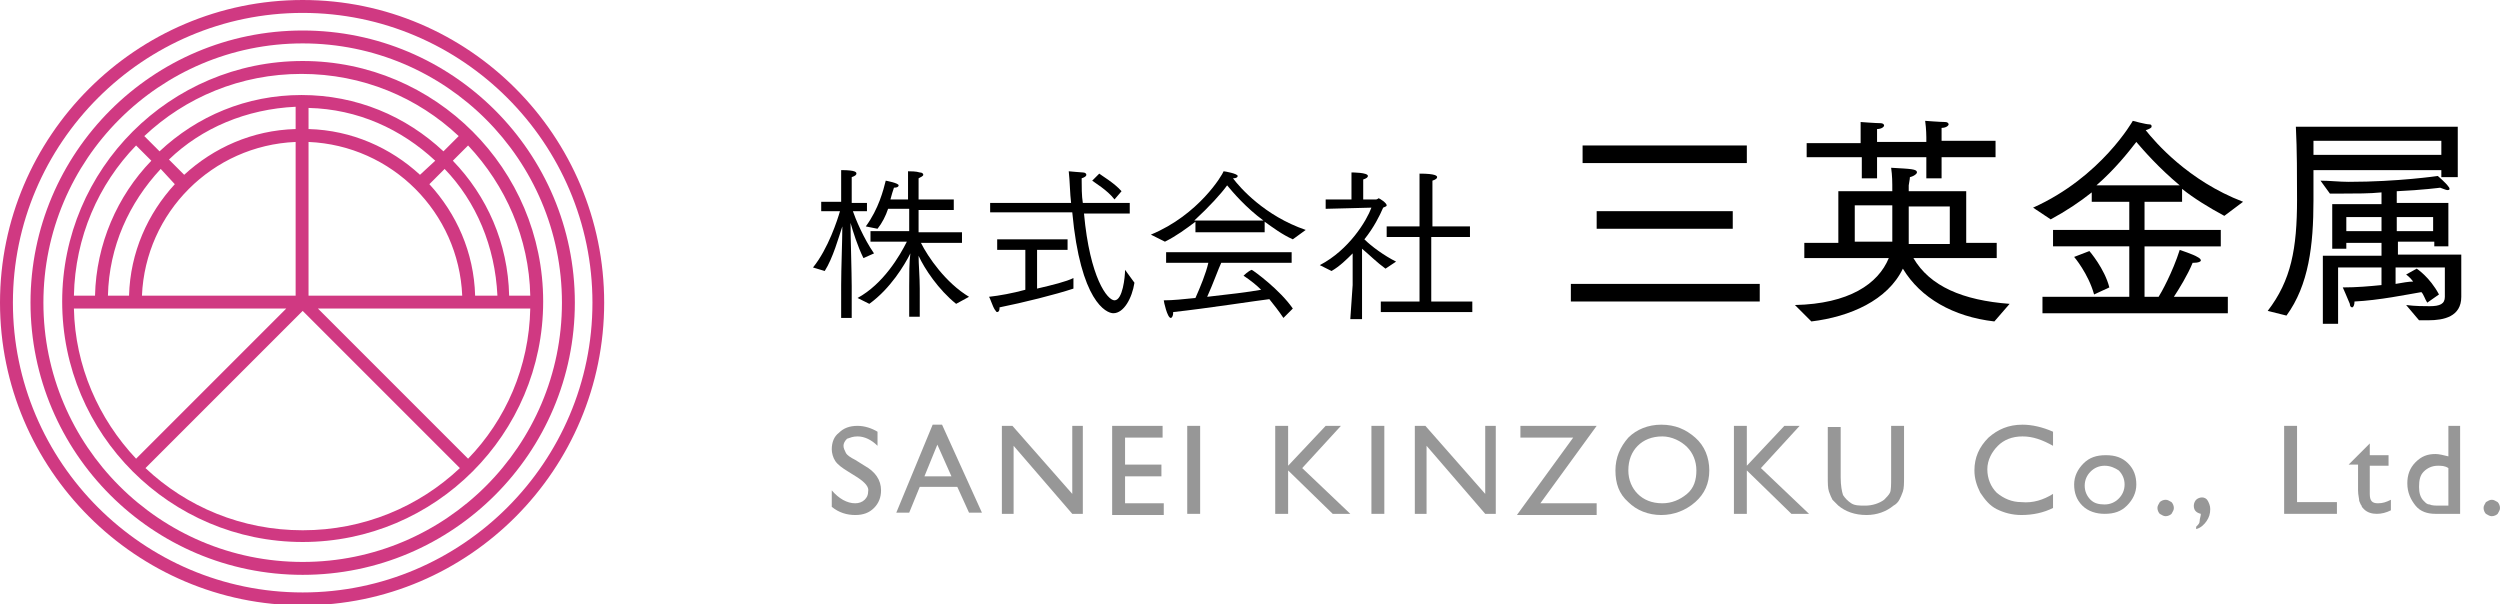
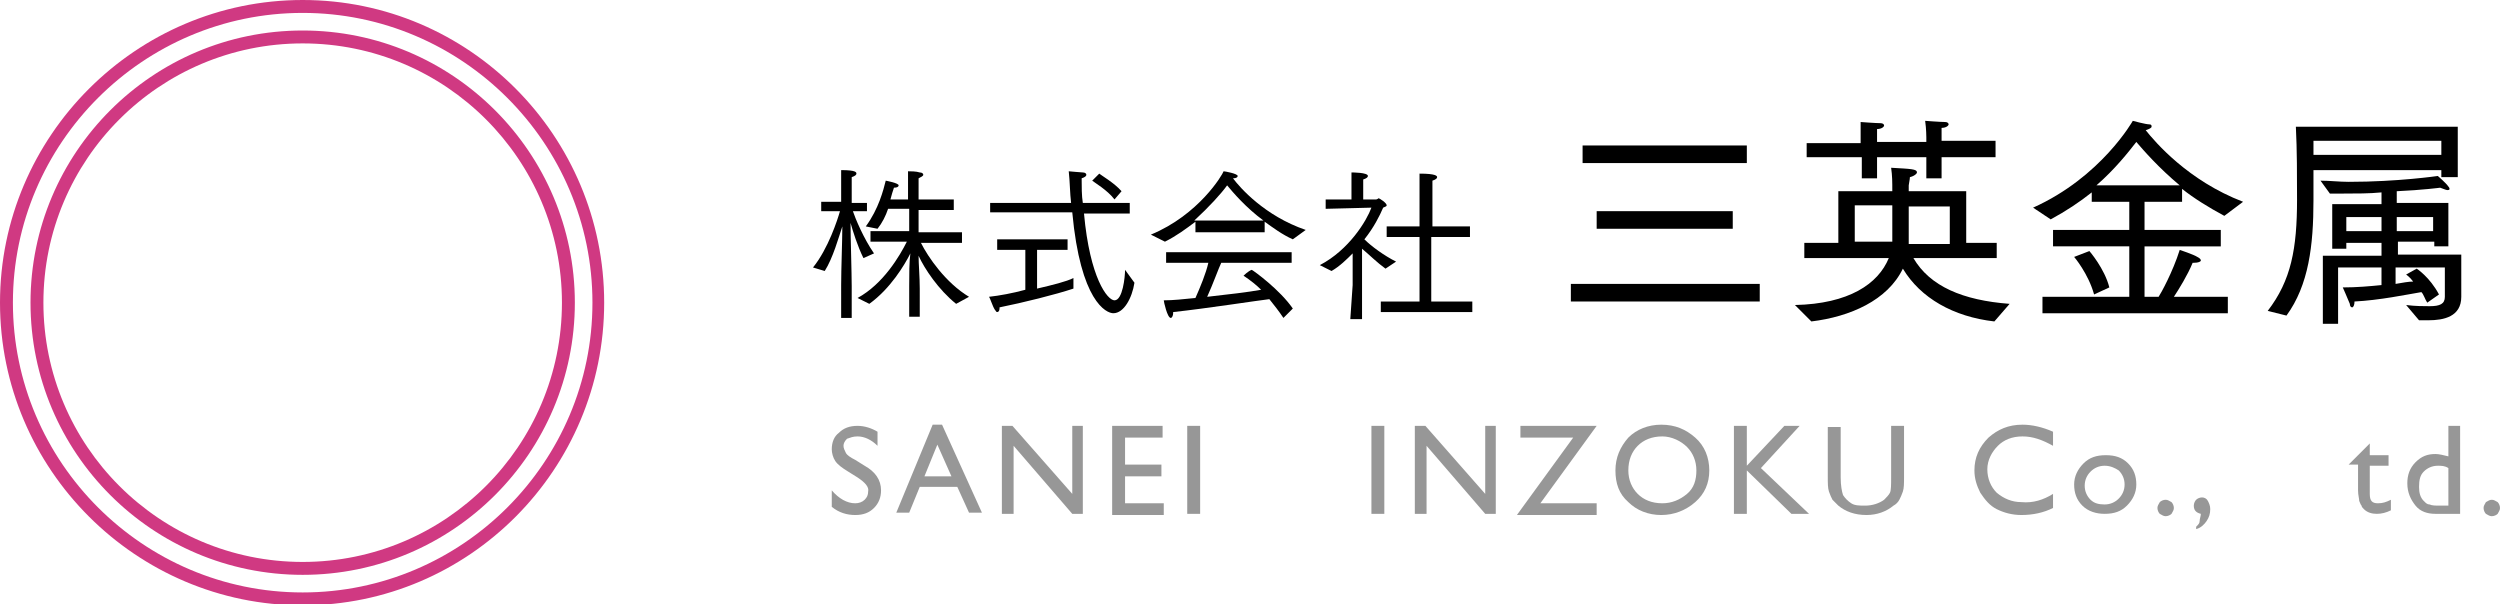
<svg xmlns="http://www.w3.org/2000/svg" version="1.1" id="レイヤー_1" x="0px" y="0px" viewBox="0 0 213.1 51.5" style="enable-background:new 0 0 213.1 51.5;" xml:space="preserve">
  <style type="text/css">
	.st0{fill:#979797;}
	.st1{fill:#D03982;}
</style>
  <g>
    <g>
      <path class="st0" d="M73.1,40.7l-0.8-0.5c-0.5-0.3-0.9-0.6-1.1-0.9s-0.3-0.7-0.3-1c0-0.6,0.2-1.1,0.6-1.4c0.4-0.4,0.9-0.6,1.6-0.6    c0.6,0,1.2,0.2,1.7,0.5v1.2c-0.5-0.5-1.1-0.8-1.7-0.8c-0.4,0-0.6,0.1-0.9,0.2c-0.2,0.2-0.3,0.4-0.3,0.6c0,0.2,0.1,0.4,0.2,0.6    s0.4,0.4,0.8,0.6l0.8,0.5c0.9,0.5,1.4,1.2,1.4,2.1c0,0.6-0.2,1.1-0.6,1.5c-0.4,0.4-0.9,0.6-1.6,0.6c-0.7,0-1.4-0.2-2-0.7v-1.4    c0.6,0.7,1.3,1.1,2,1.1c0.3,0,0.6-0.1,0.8-0.3c0.2-0.2,0.3-0.4,0.3-0.7C74.1,41.5,73.7,41.1,73.1,40.7z" />
      <path class="st0" d="M79.5,36.2h0.8l3.4,7.5h-1.1l-1-2.2h-3.2l-0.9,2.2h-1.1L79.5,36.2z M81.1,40.6l-1.2-2.7l-1.1,2.7H81.1z" />
      <path class="st0" d="M91.3,36.3h1v7.5h-0.9l-5-5.8v5.8h-1v-7.5h0.9l5.1,5.8V36.3z" />
      <path class="st0" d="M94.8,36.3h4.3v1h-3.2v2.3H99v1h-3.1v2.3h3.3v1h-4.4V36.3z" />
      <path class="st0" d="M101.2,36.3h1.1v7.5h-1.1V36.3z" />
-       <path class="st0" d="M113,36.3h1.3l-3.3,3.6l4.1,3.9h-1.5l-3.8-3.7v3.7h-1.1v-7.5h1.1v3.4L113,36.3z" />
      <path class="st0" d="M116.9,36.3h1.1v7.5h-1.1V36.3z" />
      <path class="st0" d="M126.5,36.3h1v7.5h-0.9l-5-5.8v5.8h-1v-7.5h0.9l5.1,5.8V36.3z" />
      <path class="st0" d="M129.6,36.3h6.5l-4.8,6.6h4.8v1h-6.8l4.8-6.6h-4.5V36.3z" />
      <path class="st0" d="M141.6,36.2c1.2,0,2.1,0.4,2.9,1.1c0.8,0.7,1.2,1.7,1.2,2.8s-0.4,2-1.2,2.7c-0.8,0.7-1.8,1.1-2.9,1.1    c-1.1,0-2.1-0.4-2.8-1.1c-0.8-0.7-1.1-1.6-1.1-2.7c0-1.1,0.4-2,1.1-2.8C139.5,36.6,140.5,36.2,141.6,36.2z M141.7,37.2    c-0.9,0-1.6,0.3-2.1,0.8s-0.8,1.2-0.8,2.1c0,0.8,0.3,1.5,0.8,2s1.2,0.8,2.1,0.8c0.8,0,1.5-0.3,2.1-0.8s0.8-1.2,0.8-2    c0-0.8-0.3-1.5-0.8-2S142.5,37.2,141.7,37.2z" />
      <path class="st0" d="M152.1,36.3h1.3l-3.3,3.6l4.1,3.9h-1.5l-3.8-3.7v3.7h-1.1v-7.5h1.1v3.4L152.1,36.3z" />
      <path class="st0" d="M161.2,36.3h1.1v4.3c0,0.6,0,1-0.1,1.3s-0.2,0.5-0.3,0.7c-0.1,0.2-0.3,0.4-0.5,0.5c-0.6,0.5-1.4,0.8-2.3,0.8    c-1,0-1.8-0.3-2.4-0.8c-0.2-0.2-0.3-0.3-0.5-0.5c-0.1-0.2-0.2-0.4-0.3-0.7c-0.1-0.3-0.1-0.7-0.1-1.3v-4.2h1.1v4.3    c0,0.7,0.1,1.2,0.2,1.5c0.2,0.3,0.4,0.5,0.7,0.7c0.3,0.2,0.7,0.2,1.2,0.2c0.6,0,1.2-0.2,1.6-0.5c0.2-0.2,0.4-0.4,0.5-0.6    c0.1-0.2,0.1-0.7,0.1-1.3V36.3z" />
      <path class="st0" d="M175,42.1v1.2c-0.8,0.4-1.7,0.6-2.7,0.6c-0.8,0-1.5-0.2-2.1-0.5c-0.6-0.3-1-0.8-1.4-1.4    c-0.3-0.6-0.5-1.2-0.5-1.9c0-1.1,0.4-2,1.2-2.8c0.8-0.7,1.7-1.1,2.9-1.1c0.8,0,1.7,0.2,2.6,0.6V38c-0.9-0.5-1.7-0.8-2.6-0.8    c-0.9,0-1.6,0.3-2.1,0.8s-0.9,1.2-0.9,2c0,0.8,0.3,1.5,0.8,2c0.6,0.5,1.3,0.8,2.1,0.8C173.3,42.9,174.2,42.6,175,42.1z" />
      <path class="st0" d="M179.5,38.8c0.8,0,1.4,0.2,1.9,0.7c0.5,0.5,0.7,1.1,0.7,1.8c0,0.7-0.3,1.3-0.8,1.8s-1.1,0.7-1.9,0.7    c-0.7,0-1.4-0.2-1.9-0.7c-0.5-0.5-0.7-1.1-0.7-1.8c0-0.7,0.3-1.3,0.8-1.8S178.7,38.8,179.5,38.8z M179.4,39.7    c-0.5,0-0.9,0.2-1.2,0.5c-0.3,0.3-0.5,0.7-0.5,1.2c0,0.5,0.2,0.9,0.5,1.2s0.7,0.4,1.2,0.4c0.5,0,0.9-0.2,1.2-0.5    c0.3-0.3,0.5-0.7,0.5-1.2c0-0.5-0.2-0.9-0.5-1.2C180.3,39.9,179.9,39.7,179.4,39.7z" />
      <path class="st0" d="M184.6,42.6c0.2,0,0.3,0.1,0.5,0.2c0.1,0.1,0.2,0.3,0.2,0.5c0,0.2-0.1,0.3-0.2,0.5c-0.1,0.1-0.3,0.2-0.5,0.2    c-0.2,0-0.3-0.1-0.5-0.2c-0.1-0.1-0.2-0.3-0.2-0.5c0-0.2,0.1-0.3,0.2-0.5C184.2,42.7,184.4,42.6,184.6,42.6z" />
      <path class="st0" d="M187.2,45.1v-0.2c0.2-0.2,0.3-0.3,0.3-0.5s0.1-0.4,0.1-0.6c-0.4-0.1-0.6-0.3-0.6-0.7c0-0.2,0.1-0.4,0.2-0.5    c0.1-0.1,0.3-0.2,0.5-0.2c0.2,0,0.4,0.1,0.5,0.3c0.1,0.2,0.2,0.4,0.2,0.7c0,0.4-0.1,0.7-0.3,1S187.6,45,187.2,45.1z" />
-       <path class="st0" d="M194.7,36.3h1.1v6.5h3.4v1h-4.5V36.3z" />
      <path class="st0" d="M200.2,39.6l1.8-1.8v1h1.6v0.9H202v2.4c0,0.6,0.2,0.8,0.7,0.8c0.4,0,0.7-0.1,1.1-0.3v0.9    c-0.4,0.2-0.8,0.3-1.2,0.3c-0.4,0-0.8-0.1-1.1-0.4c-0.1-0.1-0.2-0.2-0.2-0.3c-0.1-0.1-0.1-0.2-0.2-0.4c0-0.2-0.1-0.5-0.1-0.9v-2.2    L200.2,39.6L200.2,39.6z" />
      <path class="st0" d="M208.7,36.3h1v7.5h-2.1c-0.7,0-1.3-0.2-1.7-0.7c-0.4-0.5-0.7-1.1-0.7-1.9c0-0.7,0.2-1.3,0.7-1.8    c0.5-0.5,1-0.7,1.7-0.7c0.3,0,0.7,0.1,1.1,0.2V36.3z M208.7,43v-3.1c-0.3-0.2-0.6-0.2-0.9-0.2c-0.5,0-0.9,0.2-1.2,0.5    c-0.3,0.3-0.4,0.7-0.4,1.3c0,0.5,0.1,0.9,0.4,1.2c0.2,0.2,0.3,0.3,0.5,0.3c0.2,0.1,0.5,0.1,0.9,0.1H208.7z" />
      <path class="st0" d="M212.4,42.6c0.2,0,0.3,0.1,0.5,0.2c0.1,0.1,0.2,0.3,0.2,0.5c0,0.2-0.1,0.3-0.2,0.5c-0.1,0.1-0.3,0.2-0.5,0.2    c-0.2,0-0.3-0.1-0.5-0.2c-0.1-0.1-0.2-0.3-0.2-0.5c0-0.2,0.1-0.3,0.2-0.5C212.1,42.7,212.2,42.6,212.4,42.6z" />
    </g>
    <g>
      <path d="M133.8,24.2H150v1.5h-16.1V24.2z M134.9,12.4h14v1.5h-14V12.4z M136.1,18h11.6v1.5h-11.6V18z" />
      <path d="M153,26c4.6-0.1,7.1-1.8,8-4h-7.2v-1.3h2.9v-4.4h4.6c0-0.8,0-1.3-0.1-2c1.7,0.1,2.2,0.1,2.2,0.4c0,0.1-0.2,0.3-0.6,0.4    c0,0.2-0.1,0.6-0.1,0.7v0.5h4.9v4.4h2.6V22h-7.1c1.4,2.4,4.2,3.6,8.2,3.9l-1.3,1.5c-3.5-0.4-6.3-2-7.8-4.5    c-1.3,2.7-4.5,4.1-7.8,4.5L153,26z M153.9,12.2h4.7v-0.4c0,0,0-0.7,0-1.4c0,0,1.3,0.1,1.7,0.1c0.2,0,0.3,0.1,0.3,0.2    c0,0.1-0.2,0.3-0.6,0.3c0,0.2,0,0.8,0,0.8v0.3h4.2v-0.4c0,0,0-0.7-0.1-1.4c0,0,1.3,0.1,1.7,0.1c0.2,0,0.3,0.1,0.3,0.2    c0,0.1-0.2,0.3-0.6,0.3c0,0.2,0,0.8,0,0.8v0.3h4.6v1.4h-4.6v1.8h-1.3v-1.8H160v1.8h-1.3v-1.8h-4.7V12.2z M161.3,20.7    c0-0.2,0-0.4,0-0.7v-2.5h-3.2v3.1H161.3z M166.2,20.7v-3.1h-3.5c0,1,0,2.1,0,2.6c0,0.2,0,0.4,0,0.6H166.2z" />
      <path d="M174.3,25.3h7.2v-4.3h-6.5v-1.4h6.5v-2.4h-3.2v-0.8c-1,0.8-2.2,1.6-3.5,2.3l-1.5-1c5.8-2.6,8.5-7.4,8.5-7.4    s1.1,0.3,1.4,0.3c0.2,0,0.2,0.1,0.2,0.2s-0.2,0.2-0.5,0.3c0.8,1,3.6,4.3,8.3,6.1l-1.6,1.2c-1.3-0.7-2.6-1.5-3.6-2.3v1.1h-3.2v2.4    h6.5v1.4h-6.5v4.3h1.2c0.2-0.3,1.2-2.1,1.8-4c0,0,1.2,0.4,1.5,0.6c0.2,0.1,0.3,0.2,0.3,0.3s-0.2,0.2-0.6,0.2c0,0,0,0-0.1,0    c-0.4,1-1.2,2.3-1.6,2.9h4.6v1.4h-15.8V25.3z M178.1,21.4c0,0,1.3,1.5,1.7,3.1c0,0-1.3,0.6-1.3,0.6c-0.5-1.8-1.7-3.2-1.7-3.2    L178.1,21.4z M185.8,15.8c-1.8-1.5-3.1-3-3.7-3.7c-0.7,0.9-1.8,2.3-3.4,3.7H185.8z" />
      <path d="M193.3,26.5c2-2.6,2.5-5.3,2.5-9.5c0-2,0-4.2-0.1-6.2h13.8v4.3h-1.4v-0.6h-10.9c0,0.9,0,1.7,0,2.6c0,3.8-0.4,7.2-2.3,9.8    L193.3,26.5z M208.1,13.3V12h-10.9c0,0.4,0,0.8,0,1.2H208.1z M198,21.8h5v-1.1h-3v0.5h-1.2v-3.8h4.2v-1c-1,0.1-2.2,0.1-3.3,0.1    c-0.4,0-0.7,0-1.1,0l-0.8-1.1c0.8,0,1.6,0.1,2.4,0.1c4.2,0,7.6-0.5,7.6-0.5s0.7,0.6,0.9,0.9c0.1,0.1,0.1,0.2,0.1,0.2    c0,0.1-0.1,0.1-0.2,0.1c-0.1,0-0.3-0.1-0.6-0.2c0,0-1.5,0.2-3.7,0.3v1h4.4v3.7h-1.2v-0.4h-3.1v1.1h5.4v2c0,1.1,0,1.4,0,1.6    c0,1.7-1.5,2-2.8,2c-0.3,0-0.6,0-0.8,0l-1.1-1.3c0.8,0.1,1.5,0.1,2,0.1c0.9,0,1.3-0.2,1.3-0.8v-2.5h-4.2v1.4    c0.6-0.1,1.1-0.2,1.5-0.2c-0.3-0.4-0.6-0.6-0.6-0.6l0.9-0.5c0,0,1.1,0.7,1.9,2.2l-1,0.7c-0.2-0.3-0.3-0.7-0.5-0.9    c-1.2,0.2-3.6,0.7-5.7,0.8c0,0.3-0.1,0.5-0.2,0.5c-0.1,0-0.2-0.1-0.2-0.3c-0.2-0.5-0.6-1.4-0.6-1.4c1.2,0,2.3-0.1,3.3-0.2v-1.5    h-3.7v4.8H198V21.8z M203,19.7v-1.2h-3v1.2H203z M207.4,19.7v-1.2h-3.1v1.2H207.4z" />
    </g>
    <g>
      <path d="M71.7,24.3c0-1.4,0.1-3.8,0.1-5c-0.3,0.9-0.8,2.7-1.5,3.8l-1-0.3c1.3-1.6,2.1-4.1,2.3-4.8H70v-0.8h1.7v-1.6    c0,0,0-0.7,0-1.1c1.3,0,1.3,0.2,1.3,0.3c0,0.1-0.1,0.2-0.4,0.3c0,0.2,0,0.6,0,0.6v1.6h1.3V18h-1.2c0.2,0.6,0.9,2.3,1.8,3.6    L73.6,22c-0.5-1-0.9-2.3-1.1-3c0,1.2,0.1,4.3,0.1,5.4v2.7h-0.9V24.3z M73.1,25.4c2.2-1.2,3.6-3.6,4.2-4.8l-3.1,0v-0.9h3.3v-1.9    h-1.8c-0.2,0.6-0.5,1.2-0.9,1.7l-1-0.2c1.1-1.5,1.5-3.1,1.7-3.9c0,0,1.1,0.2,1.1,0.4c0,0.1-0.1,0.2-0.4,0.2    c-0.1,0.3-0.2,0.6-0.3,1h1.5v-1.3c0,0,0-0.7,0-1.1c0.2,0,0.7,0,1,0.1c0.2,0,0.3,0.1,0.3,0.2c0,0.1-0.2,0.2-0.4,0.3    c0,0.2,0,0.6,0,0.6V17h3v0.9h-3v1.9H82v0.9l-3.5,0c0.6,1.2,2.1,3.4,4.1,4.6l-1.1,0.6c-1.5-1.2-2.7-3-3.2-4.1    c0,0.7,0.1,1.8,0.1,2.8V27h-0.9v-2.6c0-1,0-2.1,0.1-2.8c-0.5,1-1.7,3-3.5,4.3L73.1,25.4z" />
      <path d="M84.4,17.3h6.9c-0.1-0.8-0.1-1.8-0.2-2.7c0.1,0,1,0.1,1.2,0.1c0.2,0,0.3,0.1,0.3,0.2c0,0.1-0.1,0.2-0.4,0.3    c0,0.7,0,1.5,0.1,2.1h4v0.9h-3.9c0.5,5.5,2,7.4,2.6,7.4c0.7,0,0.9-2,0.9-2.6l0.8,1.1c-0.2,1.3-0.9,2.6-1.8,2.6    c-0.6,0-2.8-1-3.5-8.6h-7V17.3z M87.5,21.3H85v-0.9h6v0.9h-2.6v3.3c1.3-0.3,2.5-0.6,3.1-0.9l0,0.9c-1.5,0.5-4.3,1.2-6.3,1.6    c0,0,0,0.1,0,0.1c0,0.2-0.1,0.3-0.2,0.3c-0.1,0-0.1-0.1-0.2-0.2c-0.2-0.3-0.4-1-0.5-1.1c0.9-0.1,2-0.3,3.1-0.6V21.3z M93.7,14.8    c0.1,0.1,1.3,0.8,1.9,1.5L95,17c-0.6-0.8-1.8-1.5-1.9-1.6L93.7,14.8z" />
      <path d="M98.1,20c4.1-1.7,6.1-5.1,6.2-5.4c0.1,0,1.2,0.2,1.2,0.4c0,0.1-0.1,0.2-0.4,0.2c0,0,0,0,0,0c0.6,0.8,2.7,3.2,6.2,4.4    l-1.1,0.8c-0.9-0.4-1.7-1-2.4-1.5v0.9h-5.9v-0.9c-0.8,0.6-1.6,1.2-2.6,1.7L98.1,20z M99.3,21.5h10.8v0.9h-6    c-0.2,0.4-0.7,1.8-1.2,2.9c1.8-0.2,3.5-0.4,4.6-0.6c-0.4-0.4-0.9-0.8-1.5-1.2c0,0,0.4-0.4,0.7-0.5c0.2,0.1,2.4,1.7,3.5,3.3    l-0.8,0.8c-0.4-0.6-0.8-1.1-1.2-1.6c-0.9,0.1-5.4,0.8-8.2,1.1c0,0,0,0.1,0,0.1c0,0.2-0.1,0.4-0.2,0.4c-0.3,0-0.6-1.4-0.6-1.5    c0.8,0,1.7-0.1,2.7-0.2c0.4-0.9,0.9-2.1,1.1-3h-3.6V21.5z M107.7,18.8c-1.5-1.1-2.6-2.4-3.1-3c-0.5,0.7-1.5,1.8-2.8,3H107.7z" />
      <path d="M115.3,24.3l0-2.7c-0.5,0.5-1.1,1.1-1.8,1.5l-1-0.5c2.5-1.3,4-3.8,4.4-4.9l-3.9,0.1l0-0.8l2.2,0v-1.3c0,0,0-0.6,0-1    c0.1,0,1.4,0,1.4,0.3c0,0.1-0.1,0.2-0.4,0.3c0,0.2,0,0.5,0,0.5v1.2l1.1,0c0.1,0,0.2-0.1,0.2-0.1c0.1,0,0.7,0.4,0.7,0.6    c0,0.1-0.1,0.1-0.3,0.2c-0.3,0.7-0.8,1.7-1.6,2.7c0.6,0.6,1.7,1.4,2.7,1.9l-0.9,0.6c-0.7-0.5-1.4-1.2-2-1.7l0,3.1v2.9h-1    L115.3,24.3z M117.7,25.7h3.3v-5.5h-2.8v-0.9h2.8v-3.4c0-0.1,0-0.8,0-1.1c1.4,0,1.5,0.2,1.5,0.3c0,0.1-0.1,0.2-0.4,0.3    c0,0.2,0,0.6,0,0.6v3.3h3.2v0.9H122v5.5h3.5v0.9h-7.8V25.7z" />
    </g>
    <g>
      <g>
        <path class="st1" d="M25.8,0C11.6,0,0,11.6,0,25.8s11.6,25.8,25.8,25.8S51.5,40,51.5,25.8S40,0,25.8,0z M25.8,50.5     c-13.6,0-24.7-11.1-24.7-24.7S12.2,1.1,25.8,1.1s24.7,11.1,24.7,24.7S39.4,50.5,25.8,50.5z" />
        <path class="st1" d="M25.8,2.6C13,2.6,2.6,13,2.6,25.8S13,49,25.8,49S49,38.6,49,25.8S38.6,2.6,25.8,2.6z M25.8,47.9     C13.6,47.9,3.7,38,3.7,25.8S13.6,3.7,25.8,3.7s22.1,9.9,22.1,22.1S38,47.9,25.8,47.9z" />
-         <path class="st1" d="M25.8,5.2c-11.3,0-20.5,9.2-20.5,20.5s9.2,20.5,20.5,20.5s20.5-9.2,20.5-20.5S37.1,5.2,25.8,5.2z M27.1,26.3     h18.1c-0.1,5-2.1,9.5-5.3,12.8L27.1,26.3z M11.6,39.1c-3.2-3.4-5.2-7.9-5.3-12.8h18.1L11.6,39.1z M12.9,13.7     c-2.9,3-4.7,7.1-4.8,11.5H6.3c0.1-5,2.1-9.5,5.3-12.8L12.9,13.7z M25.2,12.1v13.1H12.1C12.4,18.1,18.1,12.4,25.2,12.1z      M26.3,12.1c7.1,0.3,12.8,6,13.1,13.1H26.3V12.1z M40.5,25.2c-0.1-3.7-1.6-7-3.9-9.5l1.3-1.3c2.7,2.8,4.3,6.6,4.5,10.8H40.5z      M35.8,14.9c-2.5-2.3-5.8-3.8-9.5-3.9V9.2c4.2,0.1,7.9,1.8,10.8,4.5L35.8,14.9z M25.2,11c-3.7,0.1-7,1.6-9.5,3.9l-1.3-1.3     c2.8-2.7,6.6-4.3,10.8-4.5V11z M14.9,15.7c-2.3,2.5-3.8,5.8-3.9,9.5H9.2c0.1-4.2,1.8-7.9,4.5-10.8L14.9,15.7z M43.4,25.2     c-0.1-4.5-1.9-8.5-4.8-11.5l1.3-1.3c3.2,3.4,5.2,7.9,5.3,12.8H43.4z M39.1,11.6l-1.3,1.3c-3.2-3-7.4-4.8-12.1-4.8     s-8.9,1.8-12.1,4.8l-1.3-1.3c3.5-3.3,8.2-5.3,13.4-5.3S35.6,8.3,39.1,11.6z M12.4,39.9l13.4-13.4l13.4,13.4     c-3.5,3.3-8.2,5.3-13.4,5.3S15.9,43.2,12.4,39.9z" />
      </g>
    </g>
  </g>
</svg>